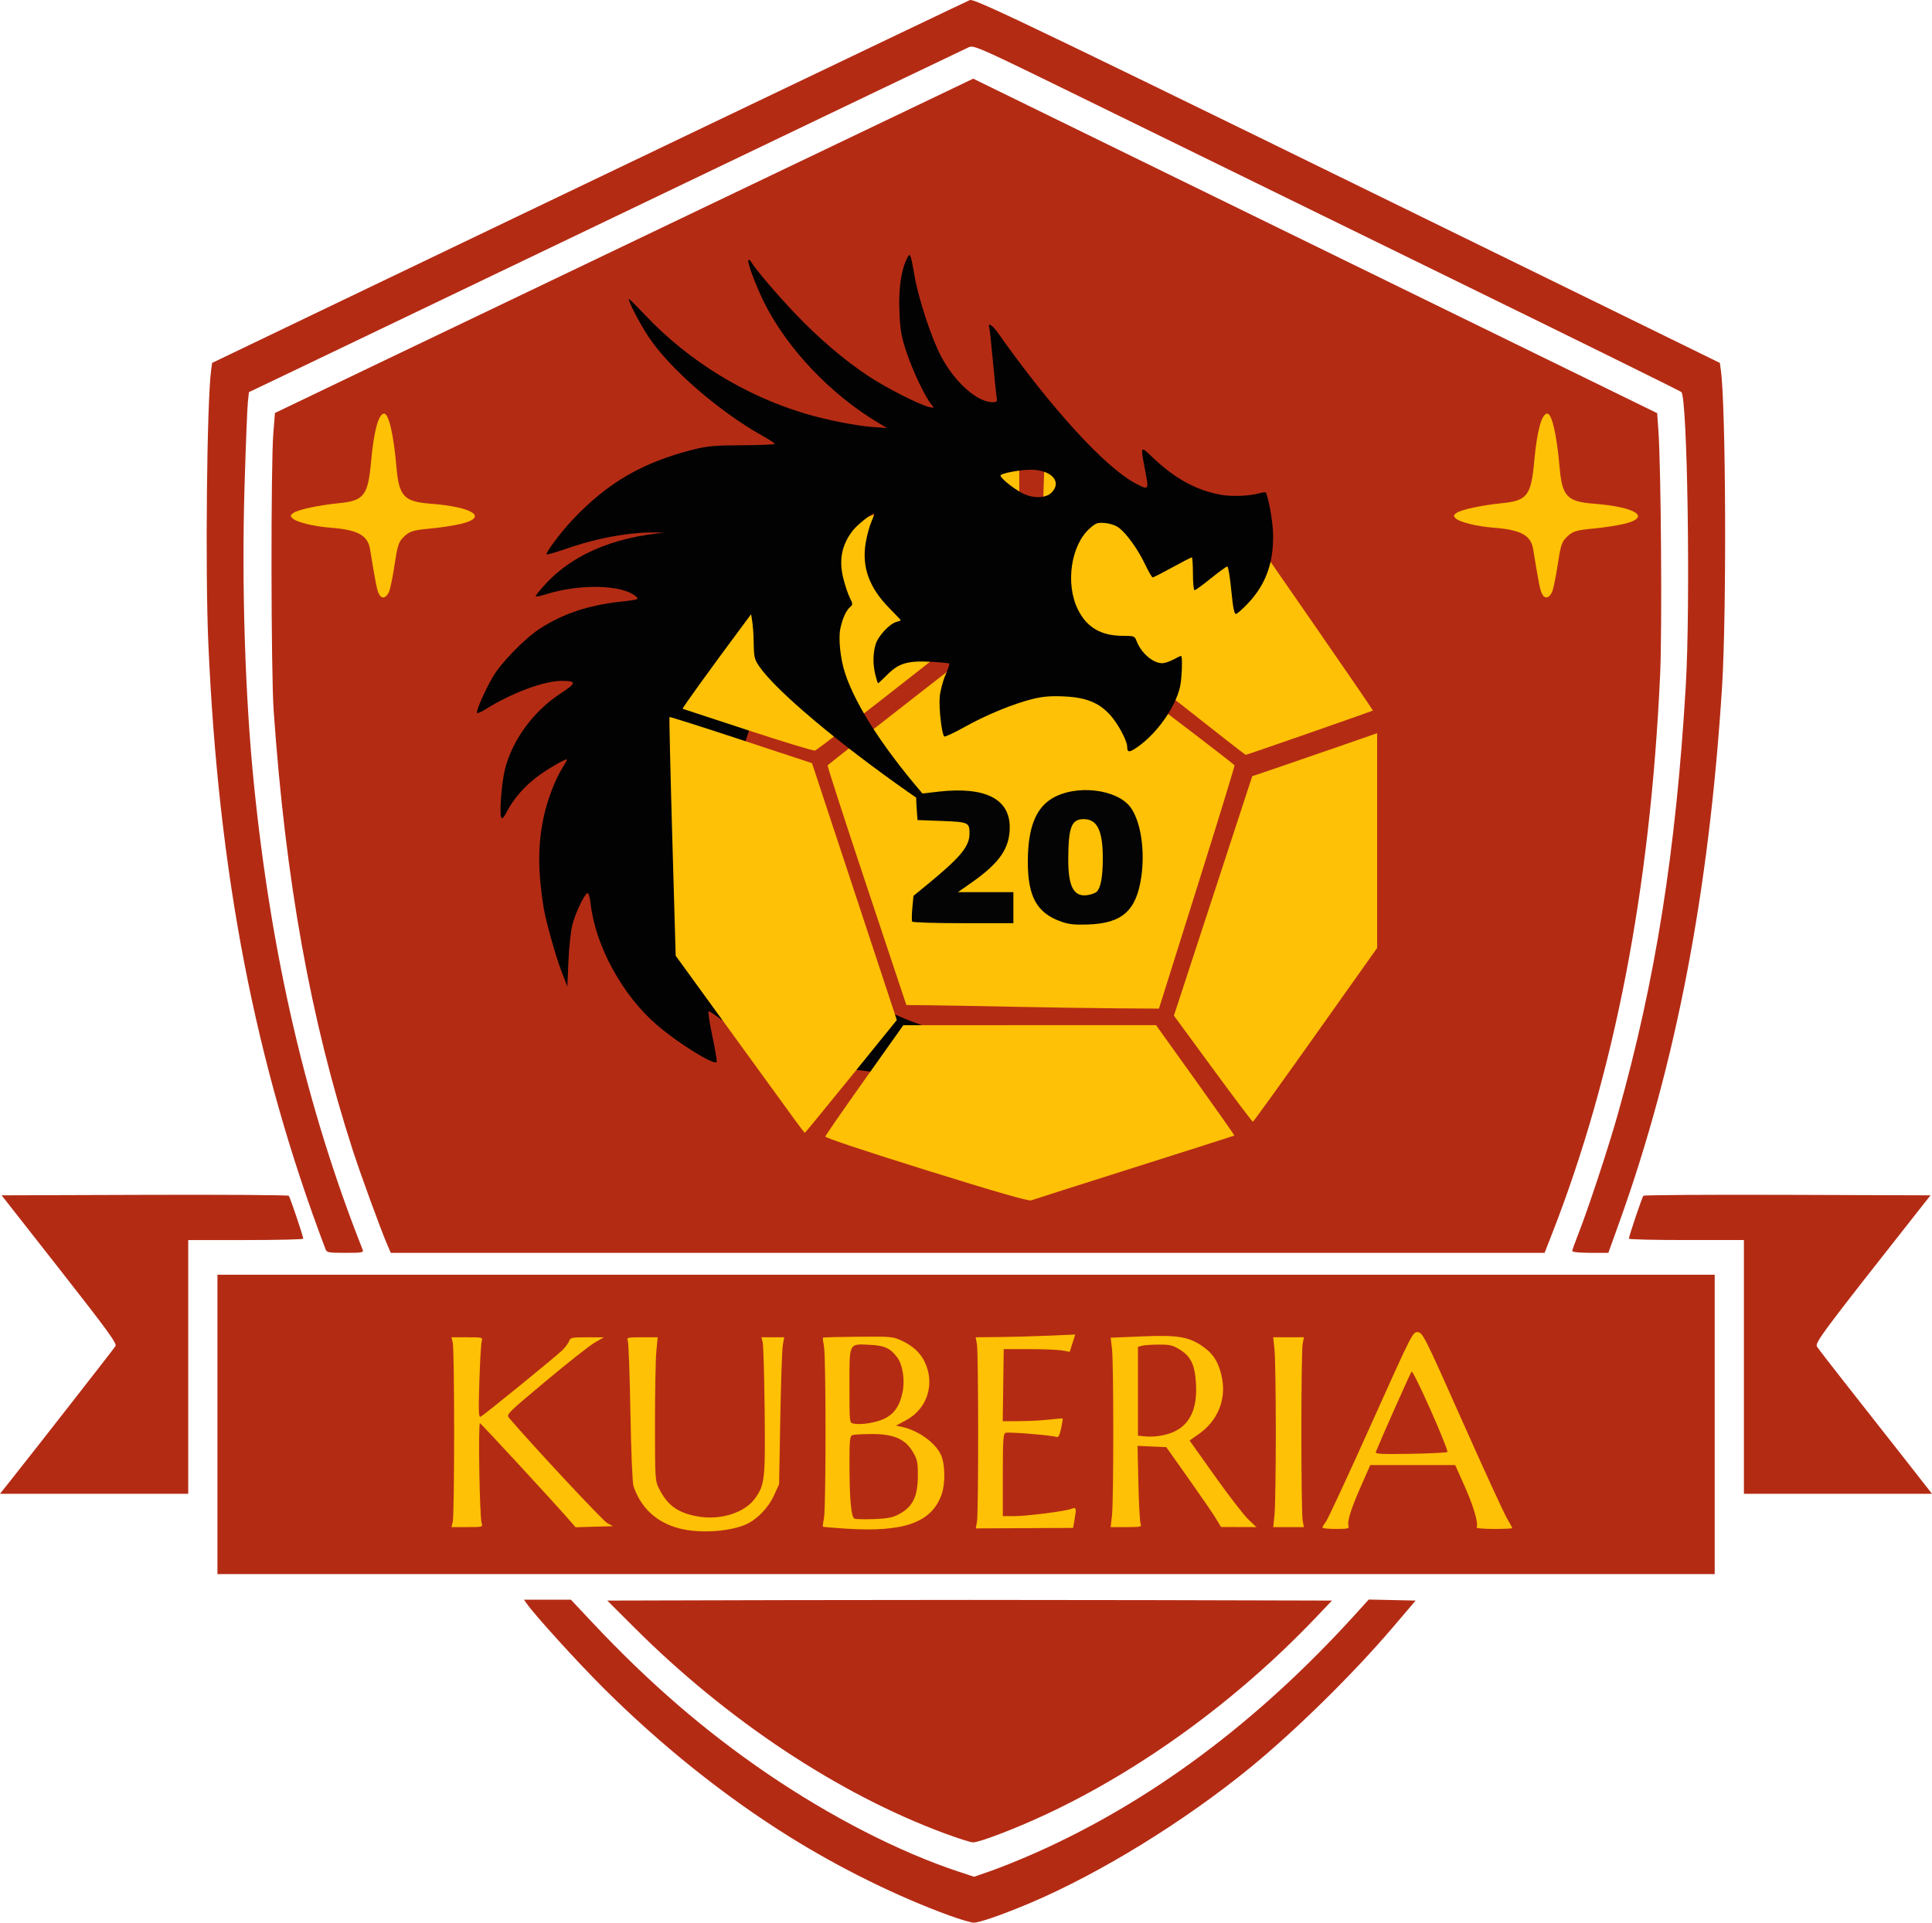
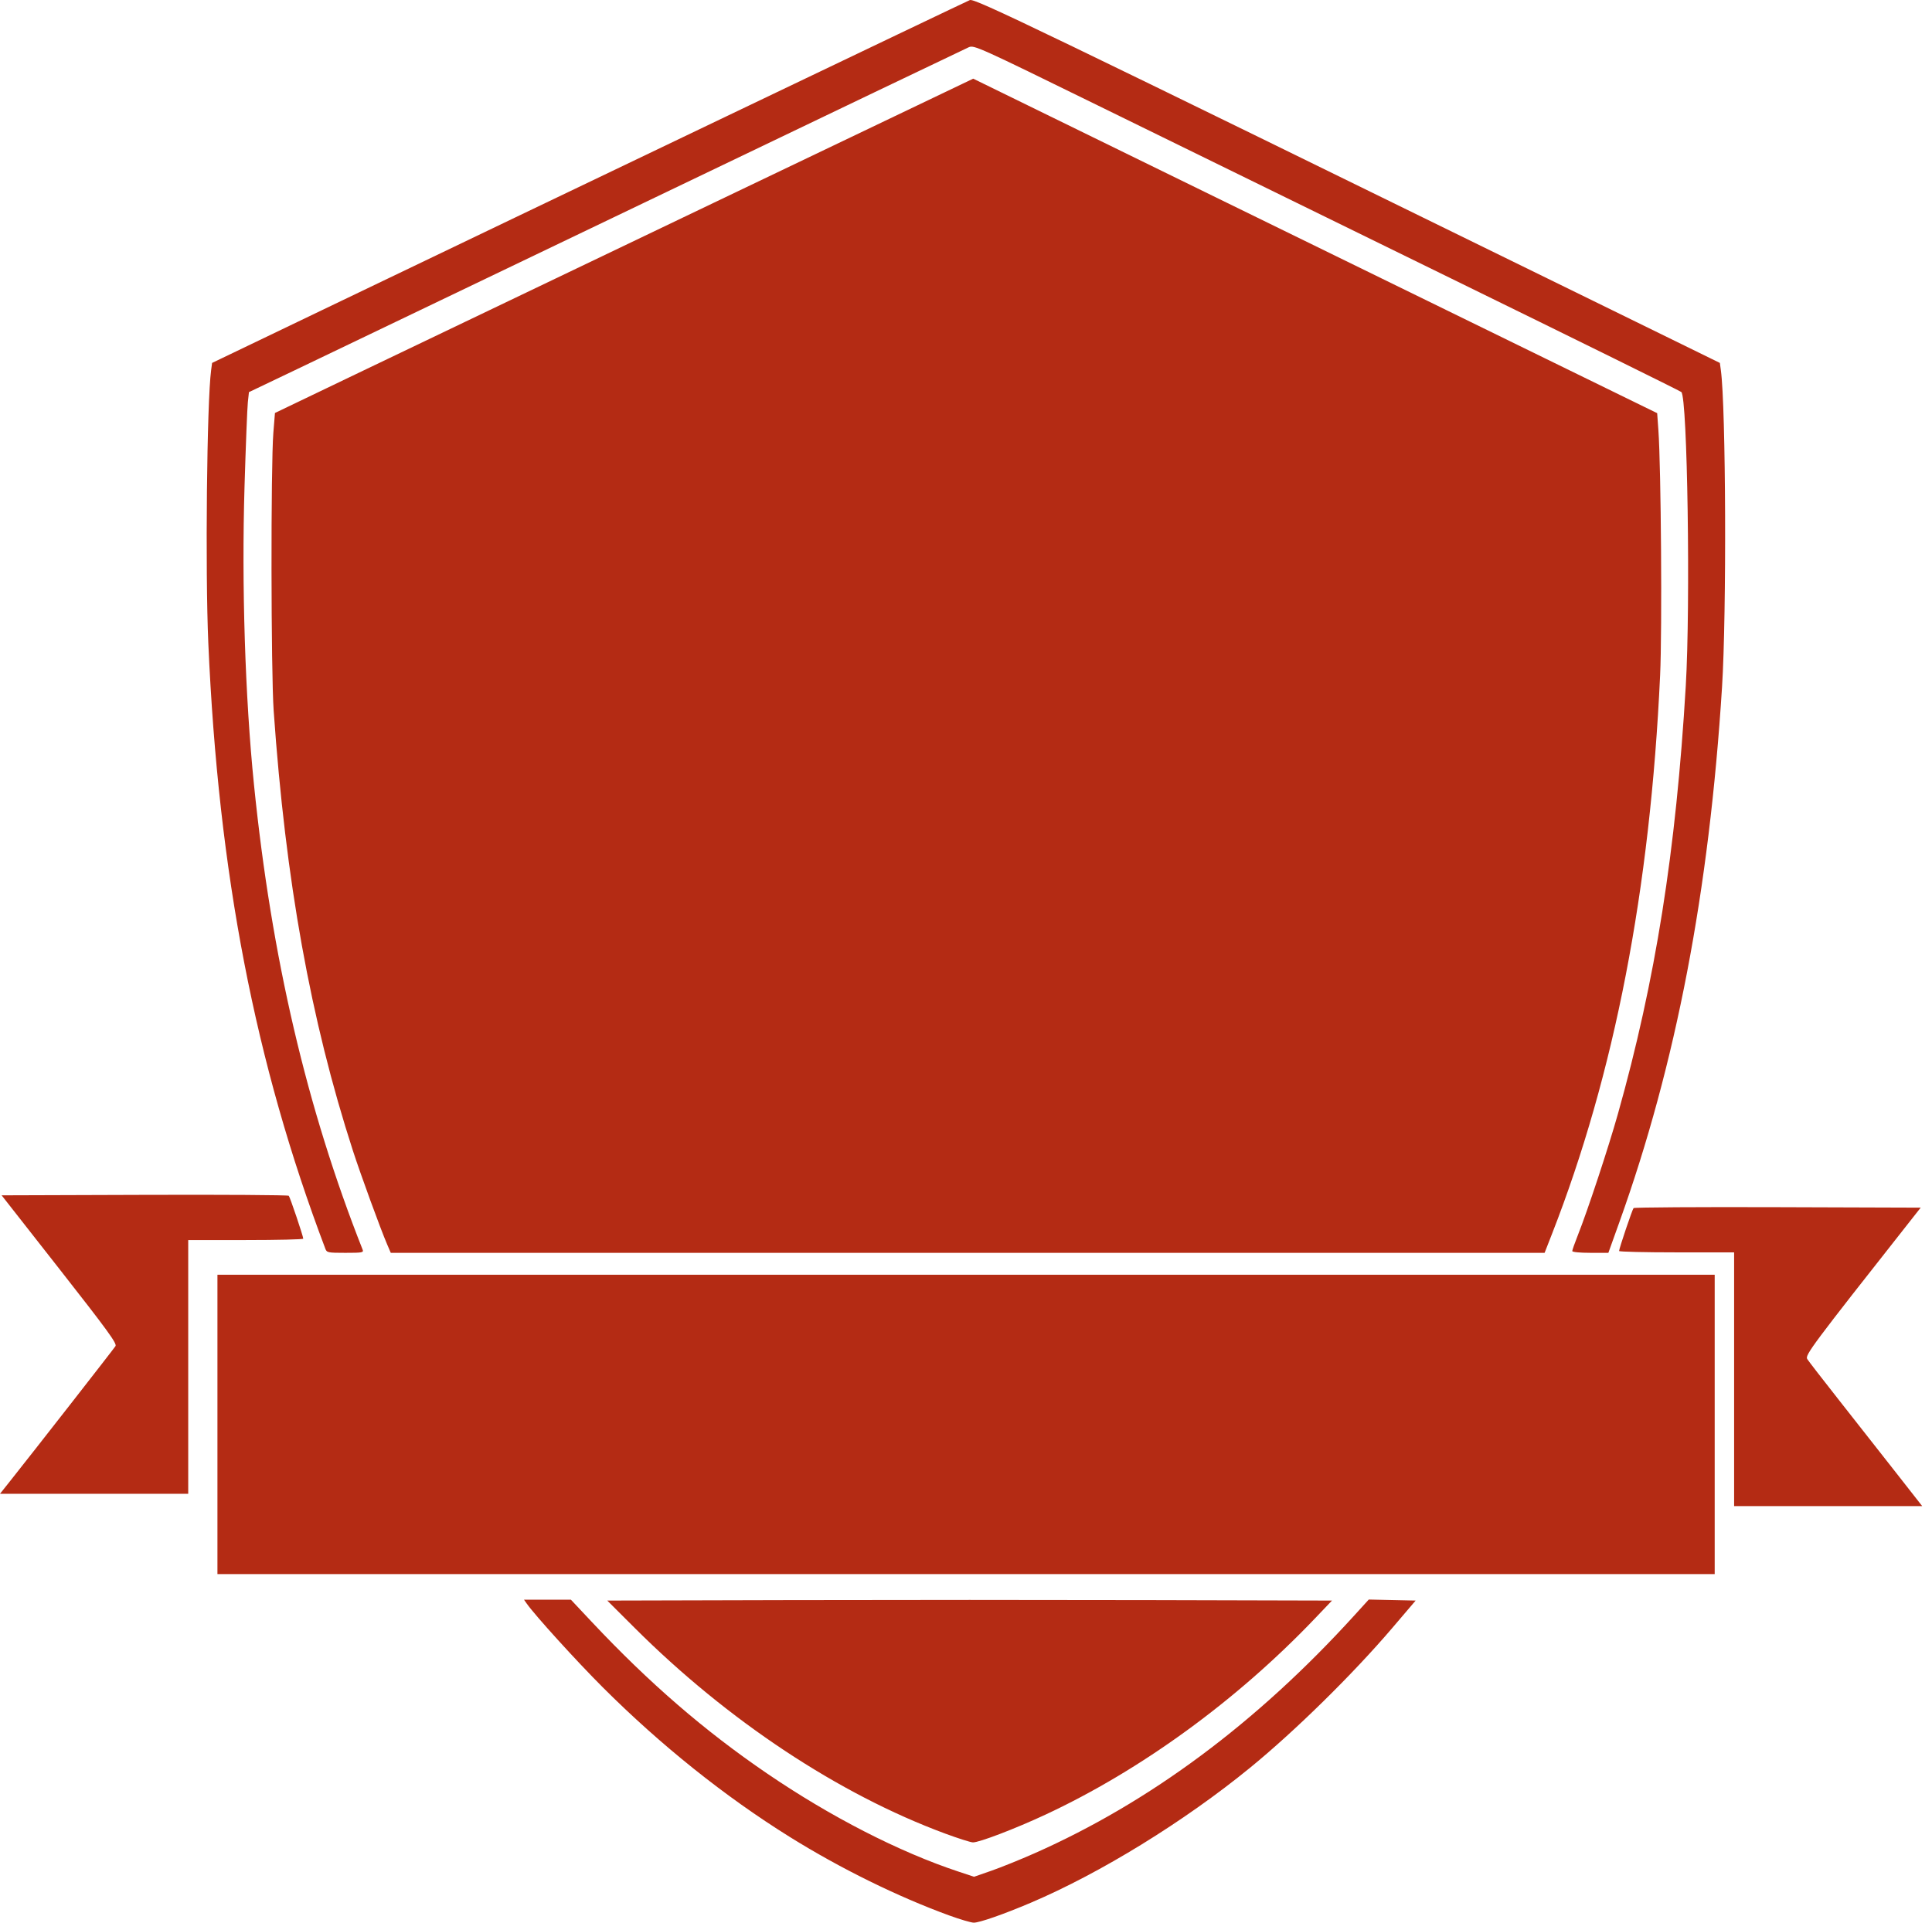
<svg xmlns="http://www.w3.org/2000/svg" xmlns:ns1="http://www.inkscape.org/namespaces/inkscape" xmlns:ns2="http://sodipodi.sourceforge.net/DTD/sodipodi-0.dtd" width="279.954mm" height="278.676mm" viewBox="0 0 279.954 278.676" version="1.1" id="svg4067" ns1:version="0.92.4 (5da689c313, 2019-01-14)" ns2:docname="Logo.svg">
  <defs id="defs4061" />
  <ns2:namedview id="base" pagecolor="#000000" bordercolor="#666666" borderopacity="1.0" ns1:pageopacity="0" ns1:pageshadow="2" ns1:zoom="0.7" ns1:cx="459.76241" ns1:cy="517.22538" ns1:document-units="px" ns1:current-layer="layer4" showgrid="true" showborder="false" ns1:window-width="1534" ns1:window-height="995" ns1:window-x="3081" ns1:window-y="2336" ns1:window-maximized="0" ns1:pagecheckerboard="true" fit-margin-top="0" fit-margin-left="0" fit-margin-right="0" fit-margin-bottom="0" />
  <g ns1:label="Ebene 1" ns1:groupmode="layer" id="layer1" style="display:inline" transform="translate(-32.575,9.452)">
-     <path style="display:inline;fill:#b42b14;stroke-width:0.265" d="m 170.18,268.199 c -7.521,-2.74 -15.797,-6.813 -23.151,-11.394 -9.417,-5.867 -18.728,-13.317 -27.116,-21.699 -3.798,-3.795 -9.822,-10.432 -11.016,-12.136 l -0.395,-0.564 h 3.398 3.398 l 3.045,3.241 c 8.293,8.828 16.311,15.762 25.38,21.949 9.214,6.285 19.164,11.387 27.765,14.234 l 2.233,0.739 2.529,-0.881 c 1.391,-0.485 4.196,-1.619 6.234,-2.521 16.725,-7.407 32.187,-18.908 46.319,-34.455 l 2.112,-2.323 3.396,0.074 3.396,0.074 -3.383,3.969 c -5.711,6.699 -14.079,14.926 -20.62,20.27 -9.531,7.788 -21.672,15.264 -31.75,19.552 -3.925,1.67 -7.473,2.91 -8.281,2.895 -0.393,-0.007 -1.965,-0.469 -3.493,-1.025 z m -0.661,-11.894 c -15.416,-5.703 -31.509,-16.367 -44.97,-29.798 l -3.978,-3.969 26.26,-0.067 c 14.443,-0.037 38.071,-0.037 52.507,0 l 26.247,0.067 -2.501,2.622 c -11.299,11.847 -25.193,21.96 -39.025,28.407 -4.387,2.045 -9.585,4.033 -10.505,4.019 -0.328,-0.005 -2.144,-0.582 -4.036,-1.282 z M 64.083,197.006 v -21.696 h 108.479 108.479 v 21.696 21.696 H 172.562 64.083 Z m -30.088,8.268 c 3.473,-4.368 15.064,-19.216 15.317,-19.621 0.233,-0.373 -1.137,-2.256 -8.11,-11.151 l -8.391,-10.702 20.714,-0.068 c 11.393,-0.037 20.795,0.022 20.894,0.132 0.188,0.208 2.098,5.872 2.098,6.22 0,0.109 -3.75,0.198 -8.334,0.198 h -8.334 v 18.389 18.389 H 46.212 32.575 Z m 251.28,-16.603 v -18.389 h -8.334 c -4.584,0 -8.334,-0.089 -8.334,-0.198 0,-0.348 1.911,-6.012 2.098,-6.22 0.099,-0.11 9.501,-0.17 20.893,-0.132 l 20.713,0.068 -1.563,1.984 c -14.189,18.009 -15.227,19.401 -14.881,19.955 0.187,0.299 2.264,2.986 4.616,5.971 2.352,2.985 6.025,7.66 8.162,10.389 l 3.885,4.961 h -13.627 -13.627 z M 79.719,171.54 C 69.532,144.658 64.222,117.174 62.761,83.765 62.301,73.246 62.551,48.832 63.167,44.21 L 63.308,43.151 79.239,35.499 c 31.659,-15.207 93.205,-44.671 93.867,-44.937 0.698,-0.281 8.854,3.656 90.384,43.619 l 18.3,8.97 0.145,1.058 c 0.733,5.349 0.845,35.233 0.171,45.905 -1.871,29.662 -6.676,54.711 -14.882,77.589 l -1.59,4.432 h -2.616 c -1.521,0 -2.616,-0.108 -2.616,-0.258 0,-0.142 0.358,-1.159 0.795,-2.26 1.433,-3.607 4.42,-12.648 5.817,-17.607 5.443,-19.321 8.419,-38.091 9.836,-62.029 0.697,-11.786 0.245,-41.824 -0.642,-42.612 C 276.029,47.211 260.999,39.794 242.809,30.89 224.618,21.985 201.639,10.728 191.744,5.875 174.337,-2.662 173.727,-2.938 172.959,-2.607 172.522,-2.42 152.043,7.391 127.45,19.194 102.857,30.997 79.566,42.168 75.692,44.019 l -7.044,3.366 -0.158,1.455 c -0.087,0.8 -0.303,6.286 -0.481,12.19 -0.432,14.338 0.081,30.524 1.368,43.24 2.533,25.018 7.656,46.949 15.745,67.403 0.167,0.423 -0.051,0.463 -2.498,0.463 -2.537,0 -2.693,-0.032 -2.906,-0.595 z m 8.941,-0.661 c -0.952,-2.219 -3.847,-10.149 -4.951,-13.561 C 77.58,138.374 73.958,118.257 72.23,93.554 71.839,87.956 71.806,57.959 72.186,53.261 l 0.231,-2.855 12.96,-6.221 c 7.128,-3.422 29.893,-14.324 50.59,-24.228 l 37.63,-18.007 33.547,16.414 c 18.451,9.027 40.751,19.936 49.555,24.241 l 16.007,7.827 0.175,2.445 c 0.389,5.433 0.556,28.948 0.253,35.518 -1.435,31.089 -6.606,57.812 -15.68,81.029 l -1.06,2.712 H 172.797 89.199 Z" id="path4116" ns1:connector-curvature="0" />
+     <path style="display:inline;fill:#b42b14;stroke-width:0.265" d="m 170.18,268.199 c -7.521,-2.74 -15.797,-6.813 -23.151,-11.394 -9.417,-5.867 -18.728,-13.317 -27.116,-21.699 -3.798,-3.795 -9.822,-10.432 -11.016,-12.136 l -0.395,-0.564 h 3.398 3.398 l 3.045,3.241 c 8.293,8.828 16.311,15.762 25.38,21.949 9.214,6.285 19.164,11.387 27.765,14.234 l 2.233,0.739 2.529,-0.881 c 1.391,-0.485 4.196,-1.619 6.234,-2.521 16.725,-7.407 32.187,-18.908 46.319,-34.455 l 2.112,-2.323 3.396,0.074 3.396,0.074 -3.383,3.969 c -5.711,6.699 -14.079,14.926 -20.62,20.27 -9.531,7.788 -21.672,15.264 -31.75,19.552 -3.925,1.67 -7.473,2.91 -8.281,2.895 -0.393,-0.007 -1.965,-0.469 -3.493,-1.025 z m -0.661,-11.894 c -15.416,-5.703 -31.509,-16.367 -44.97,-29.798 l -3.978,-3.969 26.26,-0.067 c 14.443,-0.037 38.071,-0.037 52.507,0 l 26.247,0.067 -2.501,2.622 c -11.299,11.847 -25.193,21.96 -39.025,28.407 -4.387,2.045 -9.585,4.033 -10.505,4.019 -0.328,-0.005 -2.144,-0.582 -4.036,-1.282 z M 64.083,197.006 v -21.696 h 108.479 108.479 v 21.696 21.696 H 172.562 64.083 Z m -30.088,8.268 c 3.473,-4.368 15.064,-19.216 15.317,-19.621 0.233,-0.373 -1.137,-2.256 -8.11,-11.151 l -8.391,-10.702 20.714,-0.068 c 11.393,-0.037 20.795,0.022 20.894,0.132 0.188,0.208 2.098,5.872 2.098,6.22 0,0.109 -3.75,0.198 -8.334,0.198 h -8.334 v 18.389 18.389 H 46.212 32.575 m 251.28,-16.603 v -18.389 h -8.334 c -4.584,0 -8.334,-0.089 -8.334,-0.198 0,-0.348 1.911,-6.012 2.098,-6.22 0.099,-0.11 9.501,-0.17 20.893,-0.132 l 20.713,0.068 -1.563,1.984 c -14.189,18.009 -15.227,19.401 -14.881,19.955 0.187,0.299 2.264,2.986 4.616,5.971 2.352,2.985 6.025,7.66 8.162,10.389 l 3.885,4.961 h -13.627 -13.627 z M 79.719,171.54 C 69.532,144.658 64.222,117.174 62.761,83.765 62.301,73.246 62.551,48.832 63.167,44.21 L 63.308,43.151 79.239,35.499 c 31.659,-15.207 93.205,-44.671 93.867,-44.937 0.698,-0.281 8.854,3.656 90.384,43.619 l 18.3,8.97 0.145,1.058 c 0.733,5.349 0.845,35.233 0.171,45.905 -1.871,29.662 -6.676,54.711 -14.882,77.589 l -1.59,4.432 h -2.616 c -1.521,0 -2.616,-0.108 -2.616,-0.258 0,-0.142 0.358,-1.159 0.795,-2.26 1.433,-3.607 4.42,-12.648 5.817,-17.607 5.443,-19.321 8.419,-38.091 9.836,-62.029 0.697,-11.786 0.245,-41.824 -0.642,-42.612 C 276.029,47.211 260.999,39.794 242.809,30.89 224.618,21.985 201.639,10.728 191.744,5.875 174.337,-2.662 173.727,-2.938 172.959,-2.607 172.522,-2.42 152.043,7.391 127.45,19.194 102.857,30.997 79.566,42.168 75.692,44.019 l -7.044,3.366 -0.158,1.455 c -0.087,0.8 -0.303,6.286 -0.481,12.19 -0.432,14.338 0.081,30.524 1.368,43.24 2.533,25.018 7.656,46.949 15.745,67.403 0.167,0.423 -0.051,0.463 -2.498,0.463 -2.537,0 -2.693,-0.032 -2.906,-0.595 z m 8.941,-0.661 c -0.952,-2.219 -3.847,-10.149 -4.951,-13.561 C 77.58,138.374 73.958,118.257 72.23,93.554 71.839,87.956 71.806,57.959 72.186,53.261 l 0.231,-2.855 12.96,-6.221 c 7.128,-3.422 29.893,-14.324 50.59,-24.228 l 37.63,-18.007 33.547,16.414 c 18.451,9.027 40.751,19.936 49.555,24.241 l 16.007,7.827 0.175,2.445 c 0.389,5.433 0.556,28.948 0.253,35.518 -1.435,31.089 -6.606,57.812 -15.68,81.029 l -1.06,2.712 H 172.797 89.199 Z" id="path4116" ns1:connector-curvature="0" />
  </g>
  <g ns1:groupmode="layer" id="layer3" ns1:label="Ebene 3" style="display:inline" transform="translate(-32.575,9.452)">
-     <path style="display:inline;fill:#020202;stroke-width:0.265" d="m 159.319,145.964 c -0.364,-0.062 -1.733,-0.245 -3.043,-0.406 -2.831,-0.349 -6.556,-1.275 -9.657,-2.398 -2.955,-1.071 -7.977,-3.64 -9.729,-4.976 -0.767,-0.585 -1.499,-1.064 -1.626,-1.064 -0.127,0 0.113,1.627 0.535,3.616 0.422,1.989 0.703,3.679 0.626,3.756 -0.454,0.454 -5.681,-2.8 -8.712,-5.424 -4.977,-4.308 -8.867,-11.449 -9.557,-17.542 -0.105,-0.931 -0.301,-1.585 -0.458,-1.532 -0.441,0.147 -1.726,2.836 -2.179,4.559 -0.23,0.873 -0.489,3.25 -0.576,5.281 l -0.158,3.694 -0.884,-2.295 c -0.84,-2.181 -2.266,-7.298 -2.57,-9.224 -0.824,-5.215 -0.825,-8.93 -0.002,-12.924 0.506,-2.455 1.687,-5.574 2.738,-7.231 0.434,-0.685 0.729,-1.245 0.655,-1.245 -0.406,0 -2.855,1.431 -4.273,2.497 -1.885,1.417 -3.414,3.164 -4.397,5.024 -0.545,1.032 -0.726,1.206 -0.868,0.836 -0.26,-0.678 0.098,-5.089 0.562,-6.92 1.086,-4.286 4.138,-8.437 8.105,-11.021 2.293,-1.494 2.307,-1.783 0.087,-1.789 -2.535,-0.008 -7.308,1.782 -11.046,4.142 -0.57,0.36 -1.104,0.588 -1.185,0.506 -0.206,-0.206 1.088,-3.182 2.264,-5.208 1.18,-2.033 4.62,-5.571 6.797,-6.991 3.329,-2.171 7.025,-3.41 11.726,-3.931 2.57,-0.285 2.712,-0.331 2.256,-0.736 -1.967,-1.745 -8.184,-1.892 -13.138,-0.311 -0.701,0.224 -1.333,0.347 -1.406,0.275 -0.072,-0.072 0.599,-0.913 1.493,-1.869 4.28,-4.576 10.814,-7.125 19.178,-7.483 3.142,-0.135 5.864,0.073 11.245,0.859 l 0.926,0.135 -0.606,-0.53 c -0.851,-0.744 -3.069,-1.542 -7.046,-2.533 l -3.418,-0.852 2.228,-0.164 c 2.502,-0.185 5.053,-0.716 11.224,-2.336 3.715,-0.976 4.59,-1.113 7.144,-1.121 2.158,-0.006 3.171,0.106 3.918,0.434 l 1.008,0.443 -1.384,1.661 c -2.792,3.349 -4.142,7.696 -3.843,12.376 0.088,1.382 0.337,3.163 0.552,3.956 0.215,0.794 0.366,1.467 0.335,1.496 -0.031,0.029 -0.771,0.581 -1.644,1.227 -3.353,2.478 -6.972,6.679 -8.853,10.275 -2.349,4.492 -3.351,9.067 -3.115,14.232 0.571,12.528 8.563,23.621 21.493,29.832 6.865,3.298 13.131,4.59 22.35,4.609 5.636,0.012 5.634,0.065 -0.052,1.668 -7.226,2.037 -10.767,2.576 -17.668,2.689 -3.129,0.051 -5.986,0.042 -6.35,-0.019 z m 24.552,-87.953 c -1.158,-1.675 -2.008,-1.99 -5.314,-1.969 l -2.855,0.018 0.738,-0.597 c 0.406,-0.328 1.393,-0.925 2.193,-1.326 2.767,-1.387 6.766,-0.838 9.579,1.313 1.413,1.081 1.477,1.351 0.419,1.775 -0.478,0.191 -1.576,0.684 -2.438,1.095 -0.863,0.411 -1.577,0.742 -1.587,0.737 -0.011,-0.005 -0.341,-0.476 -0.735,-1.046 z" id="path4155" ns1:connector-curvature="0" />
-   </g>
+     </g>
  <g ns1:groupmode="layer" id="layer2" ns1:label="Ebene 2" style="display:inline" transform="translate(-32.575,9.452)">
-     <path style="display:inline;fill:#fec105;stroke-width:0.265" d="m 132.742,212.396 c -4.211,-0.491 -7.117,-2.729 -8.376,-6.45 -0.152,-0.45 -0.347,-5.156 -0.443,-10.723 -0.095,-5.457 -0.267,-10.13 -0.384,-10.385 -0.192,-0.421 -0.007,-0.463 2.063,-0.463 h 2.274 l -0.195,2.051 c -0.107,1.128 -0.195,5.801 -0.195,10.385 0,8.135 0.014,8.363 0.6,9.525 1.22,2.421 2.732,3.502 5.61,4.009 3.28,0.578 6.769,-0.521 8.276,-2.606 1.426,-1.974 1.51,-2.735 1.403,-12.78 -0.054,-5.02 -0.182,-9.456 -0.285,-9.856 l -0.187,-0.728 h 1.652 1.652 l -0.198,1.124 c -0.109,0.618 -0.274,5.411 -0.368,10.649 l -0.17,9.525 -0.767,1.669 c -0.83,1.806 -2.511,3.516 -4.118,4.19 -1.998,0.838 -5.116,1.181 -7.844,0.863 z m 22.42,-0.281 c -1.804,-0.117 -3.312,-0.245 -3.35,-0.285 -0.039,-0.039 0.033,-0.607 0.16,-1.262 0.3,-1.551 0.3,-23.32 0,-24.871 -0.127,-0.655 -0.194,-1.227 -0.151,-1.271 0.044,-0.044 2.325,-0.104 5.07,-0.132 4.71,-0.049 5.065,-0.018 6.314,0.557 1.573,0.725 2.654,1.697 3.296,2.962 1.626,3.21 0.492,6.908 -2.634,8.587 l -1.455,0.782 0.794,0.166 c 2.4,0.503 4.909,2.295 5.724,4.089 0.602,1.325 0.647,4.131 0.091,5.706 -1.443,4.089 -5.429,5.519 -13.858,4.971 z m 7.513,-2.008 c 2.126,-1.086 2.884,-2.557 2.899,-5.624 0.01,-1.985 -0.073,-2.393 -0.712,-3.48 -1.104,-1.878 -2.757,-2.605 -5.921,-2.605 -1.342,0 -2.628,0.072 -2.858,0.161 -0.354,0.136 -0.418,0.734 -0.417,3.903 0.002,5.481 0.242,8.054 0.764,8.214 0.234,0.072 1.496,0.095 2.806,0.052 1.76,-0.058 2.657,-0.219 3.44,-0.619 z m -1.985,-13.918 c 1.452,-0.695 2.249,-1.84 2.667,-3.828 0.368,-1.75 0.029,-3.995 -0.764,-5.061 -0.988,-1.327 -1.825,-1.722 -3.867,-1.825 -3.203,-0.162 -3.063,-0.432 -3.063,5.901 0,5.386 10e-4,5.396 0.595,5.511 1.102,0.212 3.232,-0.124 4.431,-0.698 z m 13.451,14.936 c 0.233,-1.265 0.227,-24.485 -0.006,-25.759 l -0.182,-0.992 3.357,-0.031 c 1.846,-0.017 5.093,-0.106 7.214,-0.198 l 3.858,-0.168 -0.401,1.252 -0.401,1.252 -1.075,-0.194 c -0.592,-0.107 -2.742,-0.194 -4.78,-0.194 h -3.704 l -0.072,5.226 -0.072,5.226 2.453,-0.014 c 1.349,-0.007 3.286,-0.11 4.305,-0.227 1.019,-0.117 1.884,-0.188 1.924,-0.157 0.039,0.031 -0.061,0.677 -0.224,1.436 -0.208,0.971 -0.401,1.339 -0.651,1.244 -0.642,-0.246 -6.97,-0.763 -7.387,-0.603 -0.351,0.135 -0.408,0.992 -0.408,6.118 v 5.961 h 1.574 c 1.891,0 7.394,-0.696 8.337,-1.054 0.756,-0.288 0.788,-0.168 0.456,1.708 l -0.187,1.051 -7.052,0.035 -7.052,0.035 z m 50.056,0.832 c 0.003,-0.109 0.235,-0.496 0.514,-0.86 0.28,-0.364 3.224,-6.708 6.543,-14.098 5.989,-13.336 6.04,-13.436 6.777,-13.361 0.711,0.072 0.981,0.612 6.413,12.824 3.119,7.012 6.029,13.357 6.468,14.101 0.438,0.743 0.797,1.406 0.797,1.472 0,0.066 -1.198,0.121 -2.661,0.121 -1.498,0 -2.598,-0.103 -2.515,-0.237 0.312,-0.505 -0.414,-3.014 -1.724,-5.952 l -1.368,-3.071 h -6.154 -6.154 l -1.364,3.098 c -1.473,3.346 -2.022,5.126 -1.779,5.76 0.129,0.337 -0.163,0.402 -1.822,0.402 -1.087,0 -1.973,-0.089 -1.97,-0.198 z m 18.118,-10.958 c 0.097,-0.097 -0.989,-2.805 -2.413,-6.019 -1.423,-3.214 -2.675,-5.754 -2.782,-5.645 -0.148,0.151 -4.404,9.721 -5.188,11.666 -0.118,0.292 0.777,0.339 5.032,0.265 2.847,-0.05 5.255,-0.17 5.351,-0.267 z M 98.191,211.031 c 0.105,-0.473 0.192,-6.277 0.192,-12.898 0,-6.621 -0.086,-12.425 -0.192,-12.898 l -0.192,-0.86 h 2.273 c 2.232,0 2.27,0.011 2.1,0.595 -0.095,0.327 -0.247,2.965 -0.336,5.862 -0.139,4.482 -0.108,5.233 0.209,5.045 0.702,-0.419 10.991,-8.801 11.816,-9.626 0.454,-0.454 0.9,-1.062 0.992,-1.351 0.151,-0.474 0.404,-0.525 2.596,-0.523 l 2.43,0.002 -1.323,0.762 c -0.728,0.419 -3.917,2.933 -7.088,5.587 -5.706,4.775 -5.761,4.831 -5.292,5.378 3.534,4.127 13.522,14.83 14.17,15.184 l 0.856,0.468 -2.712,0.075 -2.712,0.075 -0.86,-0.99 c -2.2,-2.534 -12.768,-13.988 -12.987,-14.077 -0.282,-0.114 -0.064,13.497 0.232,14.454 0.181,0.585 0.146,0.595 -2.09,0.595 h -2.273 z m 95.512,-0.794 c 0.251,-2.135 0.254,-22.052 0.003,-24.178 l -0.191,-1.622 4.577,-0.191 c 5.293,-0.221 6.837,0.055 8.962,1.596 1.451,1.053 2.246,2.45 2.627,4.615 0.545,3.094 -0.728,6.07 -3.4,7.948 l -1.33,0.935 3.66,5.15 c 2.013,2.833 4.192,5.656 4.843,6.275 l 1.183,1.124 -2.564,-0.008 -2.564,-0.008 -0.755,-1.248 c -0.415,-0.687 -2.201,-3.291 -3.969,-5.788 l -3.213,-4.539 -2.08,-0.091 -2.08,-0.091 0.12,5.424 c 0.066,2.983 0.211,5.632 0.322,5.887 0.184,0.421 -0.005,0.463 -2.071,0.463 h -2.273 z m 8.993,-12.173 c 2.325,-1.076 3.378,-3.359 3.186,-6.908 -0.148,-2.739 -0.713,-3.963 -2.295,-4.966 -1.027,-0.651 -1.458,-0.758 -3.062,-0.754 -1.027,0.002 -2.134,0.075 -2.462,0.163 l -0.595,0.16 v 6.435 6.435 l 0.86,0.099 c 1.4,0.162 3.164,-0.106 4.367,-0.663 z m 14.56,12.04 c 0.104,-0.982 0.188,-6.37 0.188,-11.972 0,-5.603 -0.085,-10.99 -0.188,-11.972 l -0.188,-1.786 h 2.222 2.222 l -0.182,0.992 c -0.1,0.546 -0.182,6.29 -0.182,12.766 0,6.476 0.082,12.22 0.182,12.766 l 0.182,0.992 h -2.222 -2.222 z m -50.479,-49.952 c -8.786,-2.739 -14.656,-4.698 -14.614,-4.875 0.039,-0.163 2.598,-3.86 5.689,-8.216 l 5.618,-7.919 18.308,-0.006 18.308,-0.006 5.71,7.975 c 3.141,4.386 5.677,8.002 5.637,8.035 -0.04,0.033 -6.562,2.115 -14.493,4.626 -7.931,2.512 -14.658,4.656 -14.949,4.766 -0.364,0.137 -5.115,-1.23 -15.214,-4.379 z m -18.963,-7.198 c -0.715,-0.982 -4.907,-6.757 -9.315,-12.833 l -8.015,-11.047 -0.496,-17.252 c -0.273,-9.489 -0.453,-17.295 -0.4,-17.348 0.053,-0.053 4.721,1.431 10.373,3.296 l 10.278,3.392 6.144,18.616 6.144,18.616 -6.621,8.173 c -3.641,4.495 -6.659,8.173 -6.706,8.173 -0.047,0 -0.67,-0.804 -1.385,-1.786 z m 60.511,-7.5 -5.645,-7.699 2.87,-8.772 c 1.578,-4.824 4.131,-12.632 5.673,-17.351 l 2.804,-8.579 3.297,-1.116 c 1.813,-0.614 5.886,-2.017 9.051,-3.118 l 5.755,-2.002 v 15.564 15.564 l -8.93,12.592 c -4.911,6.925 -8.997,12.597 -9.079,12.603 -0.082,0.006 -2.69,-3.453 -5.795,-7.687 z m -28.98,-8.984 c -4.657,-0.098 -10.035,-0.195 -11.951,-0.214 l -3.484,-0.036 -5.769,-17.315 c -3.173,-9.523 -5.713,-17.366 -5.644,-17.43 0.749,-0.684 28.738,-22.487 28.991,-22.585 0.236,-0.091 26.32,19.55 29.978,22.573 0.059,0.048 -2.382,8.006 -5.424,17.683 l -5.53,17.595 -6.35,-0.047 c -3.493,-0.026 -10.16,-0.127 -14.817,-0.226 z m 23.812,-44.255 c -5.384,-4.254 -11.992,-9.485 -14.684,-11.623 l -4.895,-3.888 0.096,-8.928 c 0.053,-4.91 0.172,-9.116 0.265,-9.347 0.142,-0.353 2.507,0.371 15.118,4.63 l 14.949,5.049 8.783,12.683 c 4.83,6.976 8.756,12.71 8.723,12.743 -0.095,0.095 -18.284,6.435 -18.431,6.425 -0.073,-0.005 -4.538,-3.49 -9.922,-7.745 z m -62.177,4.181 c -5.093,-1.672 -9.361,-3.073 -9.485,-3.114 -0.124,-0.041 3.925,-5.652 8.996,-12.469 l 9.22,-12.394 7.541,-2.589 c 4.147,-1.424 11.023,-3.786 15.28,-5.248 l 7.739,-2.659 -0.003,9.184 -0.003,9.184 -14.58,11.476 c -8.019,6.312 -14.775,11.519 -15.012,11.572 -0.237,0.053 -4.599,-1.272 -9.692,-2.944 z M 87.446,76.547 c -0.273,-0.599 -0.472,-1.621 -1.249,-6.399 -0.327,-2.014 -1.791,-2.81 -5.72,-3.112 -2.447,-0.188 -4.967,-0.808 -5.51,-1.357 -0.353,-0.356 -0.342,-0.442 0.103,-0.772 0.65,-0.482 3.662,-1.134 6.546,-1.417 3.714,-0.365 4.279,-1.089 4.731,-6.06 0.405,-4.456 1.083,-6.936 1.895,-6.936 0.667,0 1.382,3.115 1.78,7.751 0.364,4.243 1.084,5.013 4.959,5.311 6.14,0.472 8.388,1.957 4.415,2.918 -0.994,0.24 -2.957,0.543 -4.363,0.673 -2.767,0.256 -3.197,0.405 -4.174,1.45 -0.531,0.567 -0.729,1.254 -1.121,3.884 -0.262,1.757 -0.628,3.51 -0.813,3.896 -0.454,0.946 -1.092,1.019 -1.479,0.169 z m 168.54,0 c -0.273,-0.599 -0.472,-1.621 -1.249,-6.399 -0.327,-2.014 -1.791,-2.81 -5.72,-3.112 -2.447,-0.188 -4.967,-0.808 -5.51,-1.357 -0.353,-0.356 -0.342,-0.442 0.103,-0.772 0.65,-0.482 3.662,-1.134 6.546,-1.417 3.714,-0.365 4.279,-1.089 4.731,-6.06 0.405,-4.456 1.083,-6.936 1.895,-6.936 0.667,0 1.382,3.115 1.78,7.751 0.364,4.243 1.084,5.013 4.959,5.311 6.14,0.472 8.388,1.957 4.415,2.918 -0.994,0.24 -2.957,0.543 -4.363,0.673 -2.767,0.256 -3.197,0.405 -4.174,1.45 -0.531,0.567 -0.729,1.254 -1.121,3.884 -0.262,1.757 -0.628,3.51 -0.813,3.896 -0.454,0.946 -1.092,1.019 -1.479,0.169 z" id="path4129" ns1:connector-curvature="0" />
-   </g>
+     </g>
  <g ns1:groupmode="layer" id="layer4" ns1:label="Ebene 4" transform="translate(-32.575,9.452)">
-     <path style="display:inline;fill:#020202;stroke-width:0.265" d="m 164.275,105.423 c -10.221,-7.156 -19.204,-14.721 -21.627,-18.213 -0.785,-1.131 -0.827,-1.323 -0.876,-3.998 -0.154,-8.408 -4.59,-14.091 -11.94,-15.297 -3.637,-0.597 -9.569,0.228 -14.927,2.075 -1.649,0.569 -3.047,0.984 -3.108,0.923 -0.218,-0.218 1.996,-3.179 3.814,-5.102 5.035,-5.326 10.115,-8.268 17.463,-10.112 2.003,-0.503 3.128,-0.601 7.076,-0.618 2.582,-0.011 4.696,-0.1 4.696,-0.196 7.9e-4,-0.097 -0.802,-0.624 -1.785,-1.172 -6.337,-3.536 -13.593,-9.861 -16.579,-14.451 -1.286,-1.977 -2.802,-4.902 -2.802,-5.405 0,-0.085 1.075,0.981 2.388,2.369 6.307,6.664 14.503,11.699 23.276,14.298 3.072,0.91 7.259,1.735 9.725,1.917 l 2.049,0.151 -1.146,-0.68 c -6.987,-4.148 -13.296,-10.775 -16.648,-17.488 -1.236,-2.475 -2.532,-5.956 -2.302,-6.186 0.088,-0.088 0.267,0.033 0.399,0.268 0.559,1 3.836,4.842 6.497,7.619 3.388,3.536 6.948,6.571 10.421,8.887 2.572,1.715 7.441,4.2 8.864,4.523 0.759,0.173 0.775,0.159 0.366,-0.322 -0.895,-1.051 -2.714,-4.845 -3.603,-7.514 -0.792,-2.378 -0.945,-3.245 -1.063,-6.019 -0.14,-3.308 0.266,-6.08 1.134,-7.739 0.43,-0.821 0.485,-0.684 1.068,2.646 0.59,3.368 2.48,9.072 3.874,11.687 1.971,3.699 5.21,6.569 7.415,6.569 0.635,0 0.703,-0.083 0.596,-0.728 -0.067,-0.4 -0.309,-2.752 -0.538,-5.226 -0.229,-2.474 -0.464,-4.643 -0.522,-4.82 -0.273,-0.837 0.413,-0.46 1.204,0.661 7.717,10.945 15.54,19.519 19.949,21.862 1.968,1.046 1.987,1.023 1.447,-1.762 -0.716,-3.696 -0.717,-3.694 0.887,-2.152 3.356,3.226 6.468,4.944 10.14,5.595 1.514,0.269 4.026,0.175 5.39,-0.201 0.501,-0.138 0.957,-0.206 1.012,-0.15 0.363,0.363 1.05,4.125 1.093,5.987 0.096,4.124 -1.011,7.253 -3.529,9.972 -0.841,0.909 -1.681,1.652 -1.865,1.652 -0.237,0 -0.433,-1.013 -0.666,-3.44 -0.182,-1.892 -0.441,-3.44 -0.575,-3.44 -0.135,0 -1.203,0.774 -2.375,1.72 -1.172,0.946 -2.237,1.72 -2.368,1.72 -0.131,0 -0.238,-1.072 -0.238,-2.381 0,-1.31 -0.073,-2.381 -0.163,-2.381 -0.09,0 -1.358,0.655 -2.817,1.455 -1.46,0.8 -2.742,1.455 -2.85,1.455 -0.108,0 -0.609,-0.863 -1.114,-1.918 -1.019,-2.131 -2.604,-4.355 -3.743,-5.25 -0.443,-0.349 -1.255,-0.636 -1.998,-0.708 -1.121,-0.108 -1.355,-0.03 -2.236,0.744 -2.755,2.419 -3.591,8.026 -1.755,11.762 1.286,2.617 3.362,3.836 6.53,3.836 1.603,0 1.708,0.039 1.969,0.726 0.671,1.764 2.374,3.242 3.736,3.242 0.337,0 1.057,-0.238 1.6,-0.529 0.543,-0.291 1.047,-0.529 1.121,-0.529 0.239,0 0.127,3.276 -0.152,4.491 -0.696,3.02 -3.382,6.802 -6.215,8.751 -1.148,0.79 -1.437,0.775 -1.437,-0.073 0,-0.845 -1.271,-3.246 -2.394,-4.522 -1.614,-1.834 -3.495,-2.616 -6.669,-2.771 -1.899,-0.093 -3.088,-0.005 -4.498,0.332 -2.803,0.67 -6.819,2.313 -9.987,4.085 -1.528,0.855 -2.862,1.478 -2.964,1.384 -0.365,-0.333 -0.8,-4.166 -0.653,-5.753 0.083,-0.889 0.455,-2.306 0.829,-3.15 0.373,-0.844 0.621,-1.592 0.55,-1.662 -0.07,-0.07 -1.26,-0.187 -2.644,-0.26 -3.384,-0.177 -4.66,0.196 -6.308,1.845 -0.699,0.699 -1.31,1.27 -1.359,1.27 -0.049,0 -0.221,-0.529 -0.384,-1.175 -0.385,-1.53 -0.375,-3.128 0.028,-4.474 0.359,-1.197 2.035,-3 3.02,-3.247 0.344,-0.086 0.625,-0.193 0.625,-0.236 0,-0.044 -0.745,-0.834 -1.656,-1.757 -2.945,-2.984 -4.024,-5.993 -3.418,-9.528 0.178,-1.041 0.553,-2.409 0.832,-3.04 0.279,-0.631 0.447,-1.148 0.372,-1.148 -0.396,0 -2.486,1.677 -3.11,2.495 -1.592,2.087 -2.01,4.239 -1.345,6.92 0.25,1.007 0.674,2.265 0.942,2.796 0.436,0.865 0.445,1.002 0.081,1.304 -0.601,0.499 -1.129,1.637 -1.447,3.119 -0.32,1.491 -0.01,4.425 0.692,6.555 1.597,4.845 5.97,11.486 12.25,18.6 0.778,0.882 1.365,1.603 1.304,1.603 -0.061,0 -2.008,-1.328 -4.326,-2.951 z m 20.668,-43.472 c 1.579,-1.579 -0.012,-3.319 -3.033,-3.319 -1.421,0 -3.991,0.463 -4.333,0.781 -0.256,0.238 1.667,1.845 3.12,2.609 1.528,0.803 3.404,0.772 4.245,-0.07 z" id="path4142" ns1:connector-curvature="0" />
-   </g>
+     </g>
  <g ns1:groupmode="layer" id="layer5" ns1:label="Ebene 5" transform="translate(-32.575,9.452)">
-     <path style="display:inline;fill:#040404;stroke-width:0.265" d="m 186.335,124.128 c -3.55,-1.263 -4.853,-3.649 -4.824,-8.835 0.026,-4.659 1.098,-7.488 3.385,-8.939 3.449,-2.187 9.631,-1.488 11.57,1.309 1.416,2.043 2.031,6.117 1.496,9.911 -0.697,4.945 -2.745,6.799 -7.698,6.971 -1.965,0.068 -2.823,-0.023 -3.93,-0.417 z m 5.176,-4.346 c 0.568,-0.568 0.857,-2.164 0.864,-4.769 0.011,-4.051 -0.8,-5.74 -2.757,-5.74 -1.777,0 -2.219,1.119 -2.247,5.689 -0.024,4.059 0.76,5.591 2.731,5.334 0.566,-0.074 1.2,-0.305 1.409,-0.514 z m -26.757,4.344 c -0.078,-0.126 -0.068,-1.017 0.022,-1.98 l 0.164,-1.751 2.013,-1.65 c 4.826,-3.957 6.118,-5.525 6.11,-7.412 -0.007,-1.579 -0.164,-1.649 -4.021,-1.794 l -3.516,-0.132 -0.132,-1.811 c -0.073,-0.996 -0.072,-1.848 8e-4,-1.893 0.073,-0.045 1.535,-0.236 3.249,-0.424 6.704,-0.735 10.244,1.055 10.244,5.181 0,3.036 -1.478,5.174 -5.541,8.019 l -1.97,1.379 h 4.02 4.02 v 2.249 2.249 h -7.26 c -3.993,0 -7.324,-0.103 -7.402,-0.229 z" id="path4231" ns1:connector-curvature="0" />
-   </g>
+     </g>
</svg>